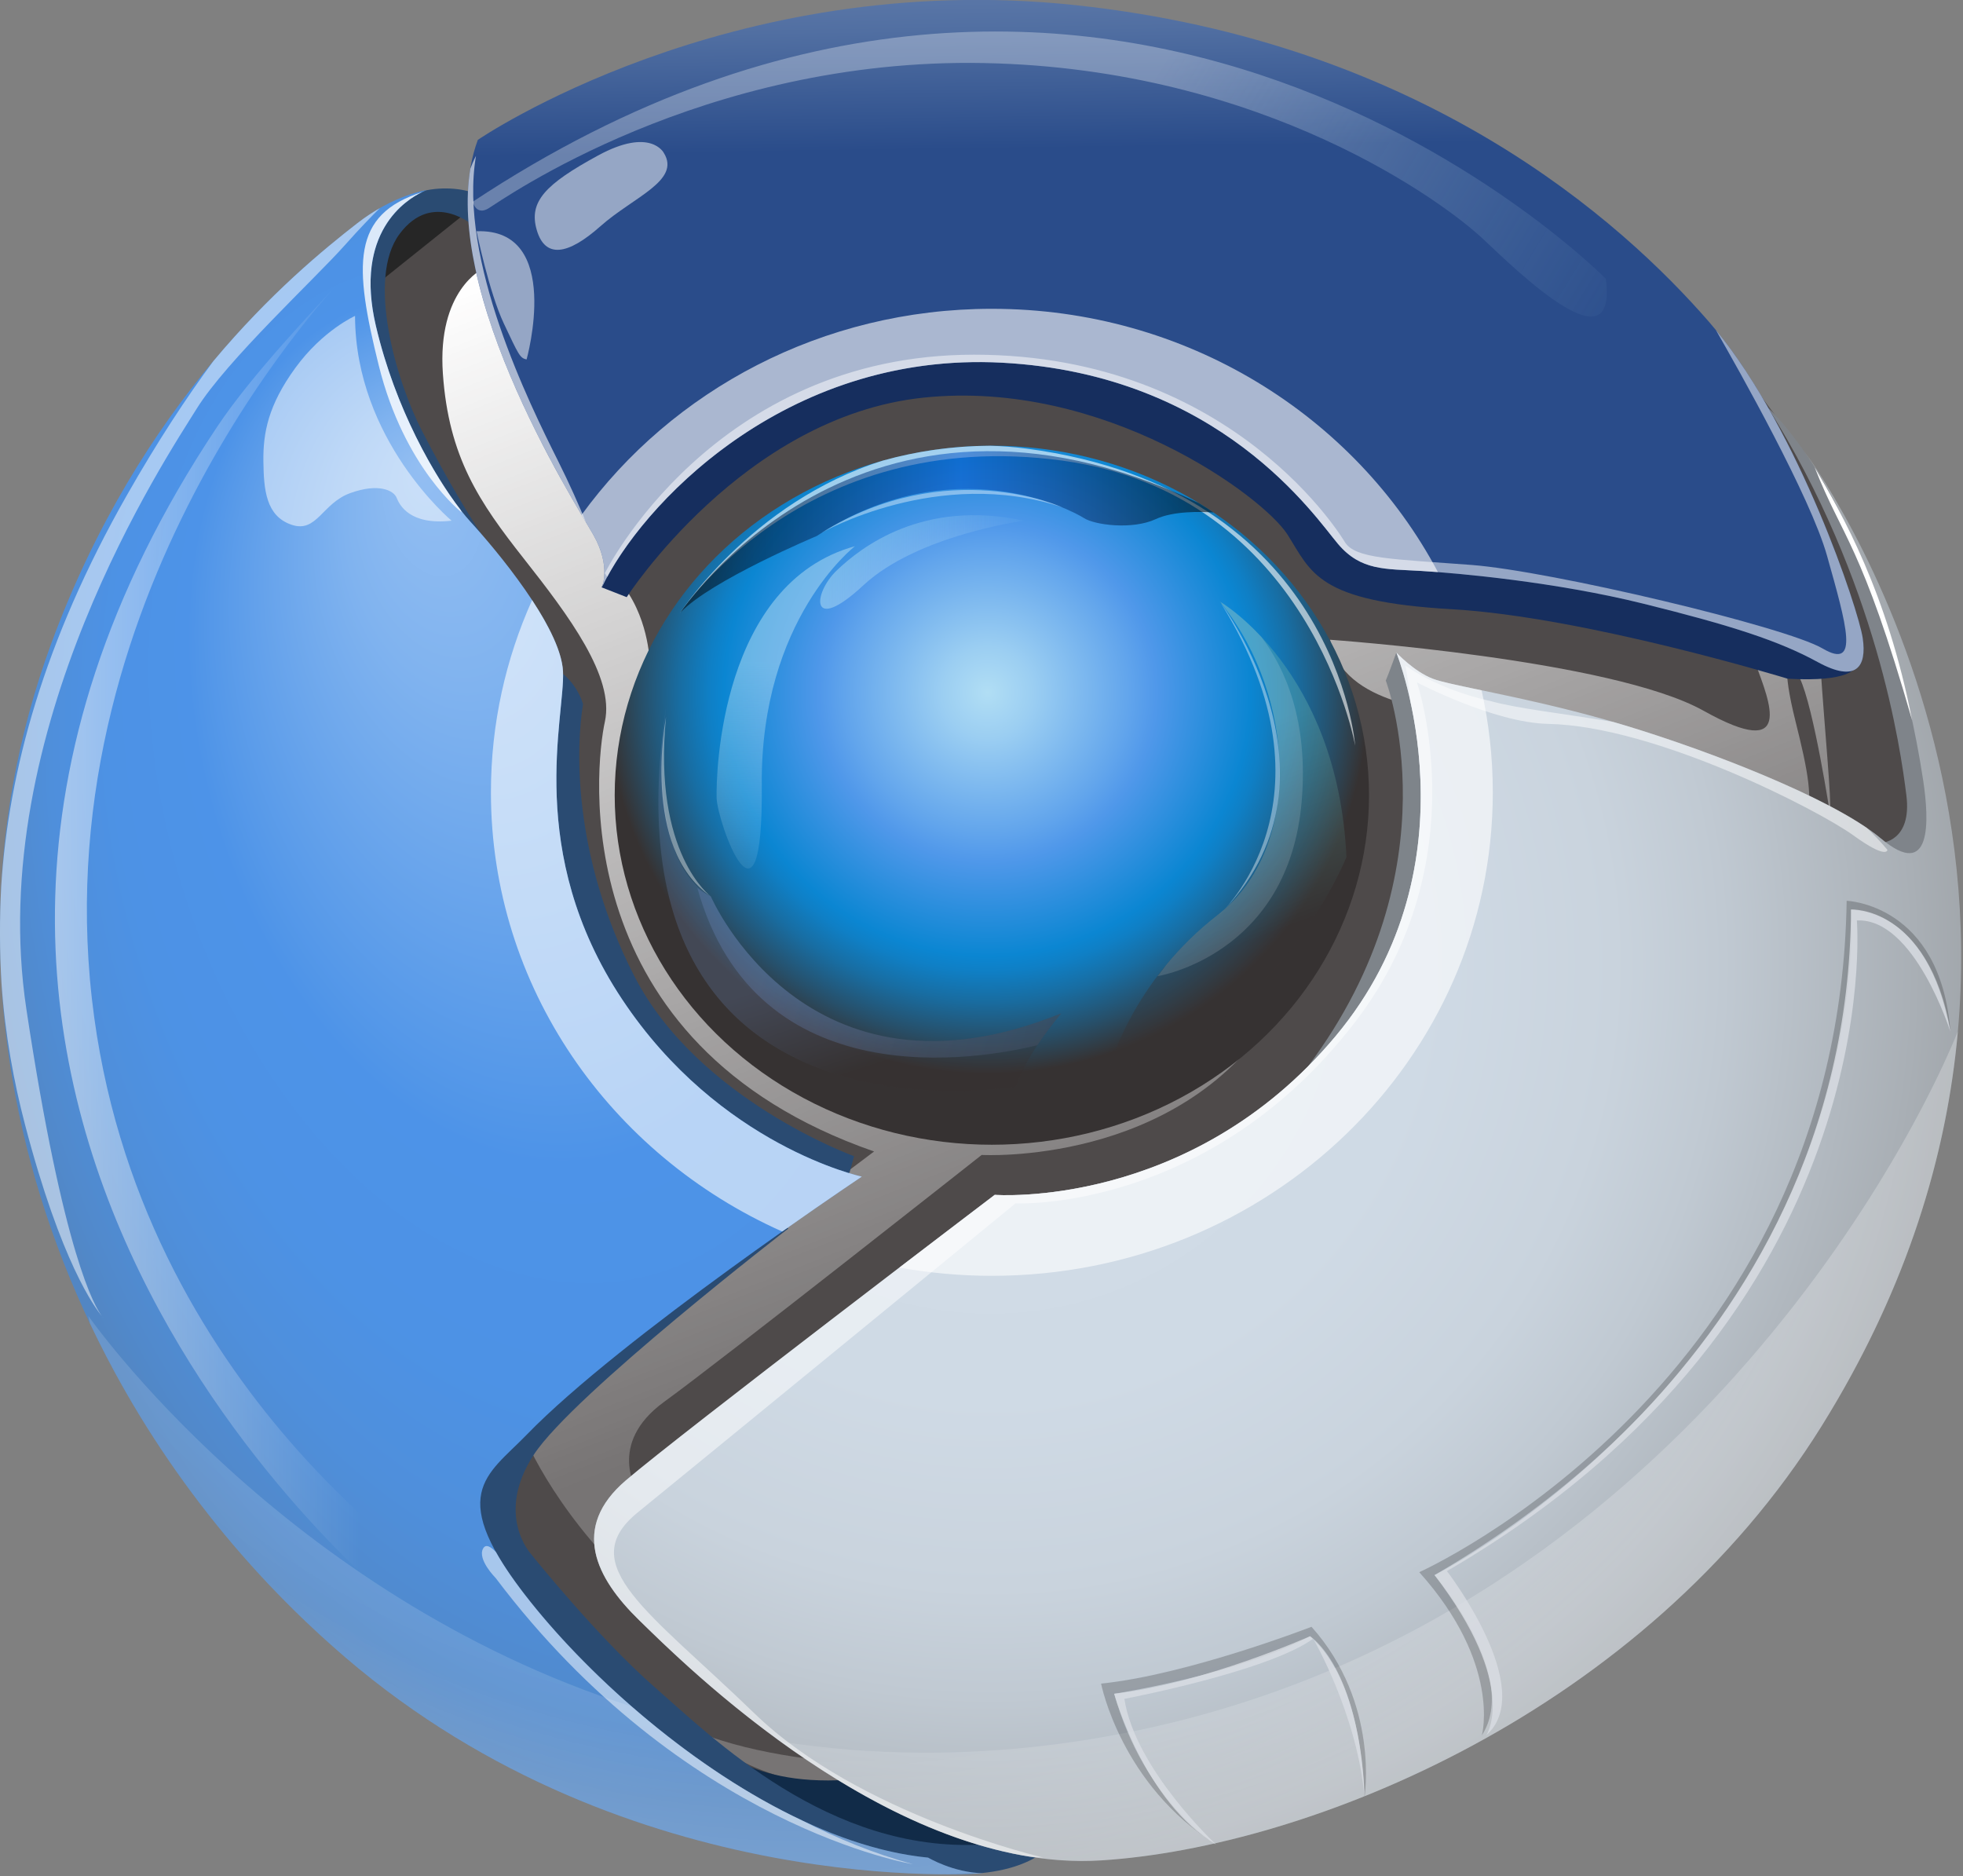
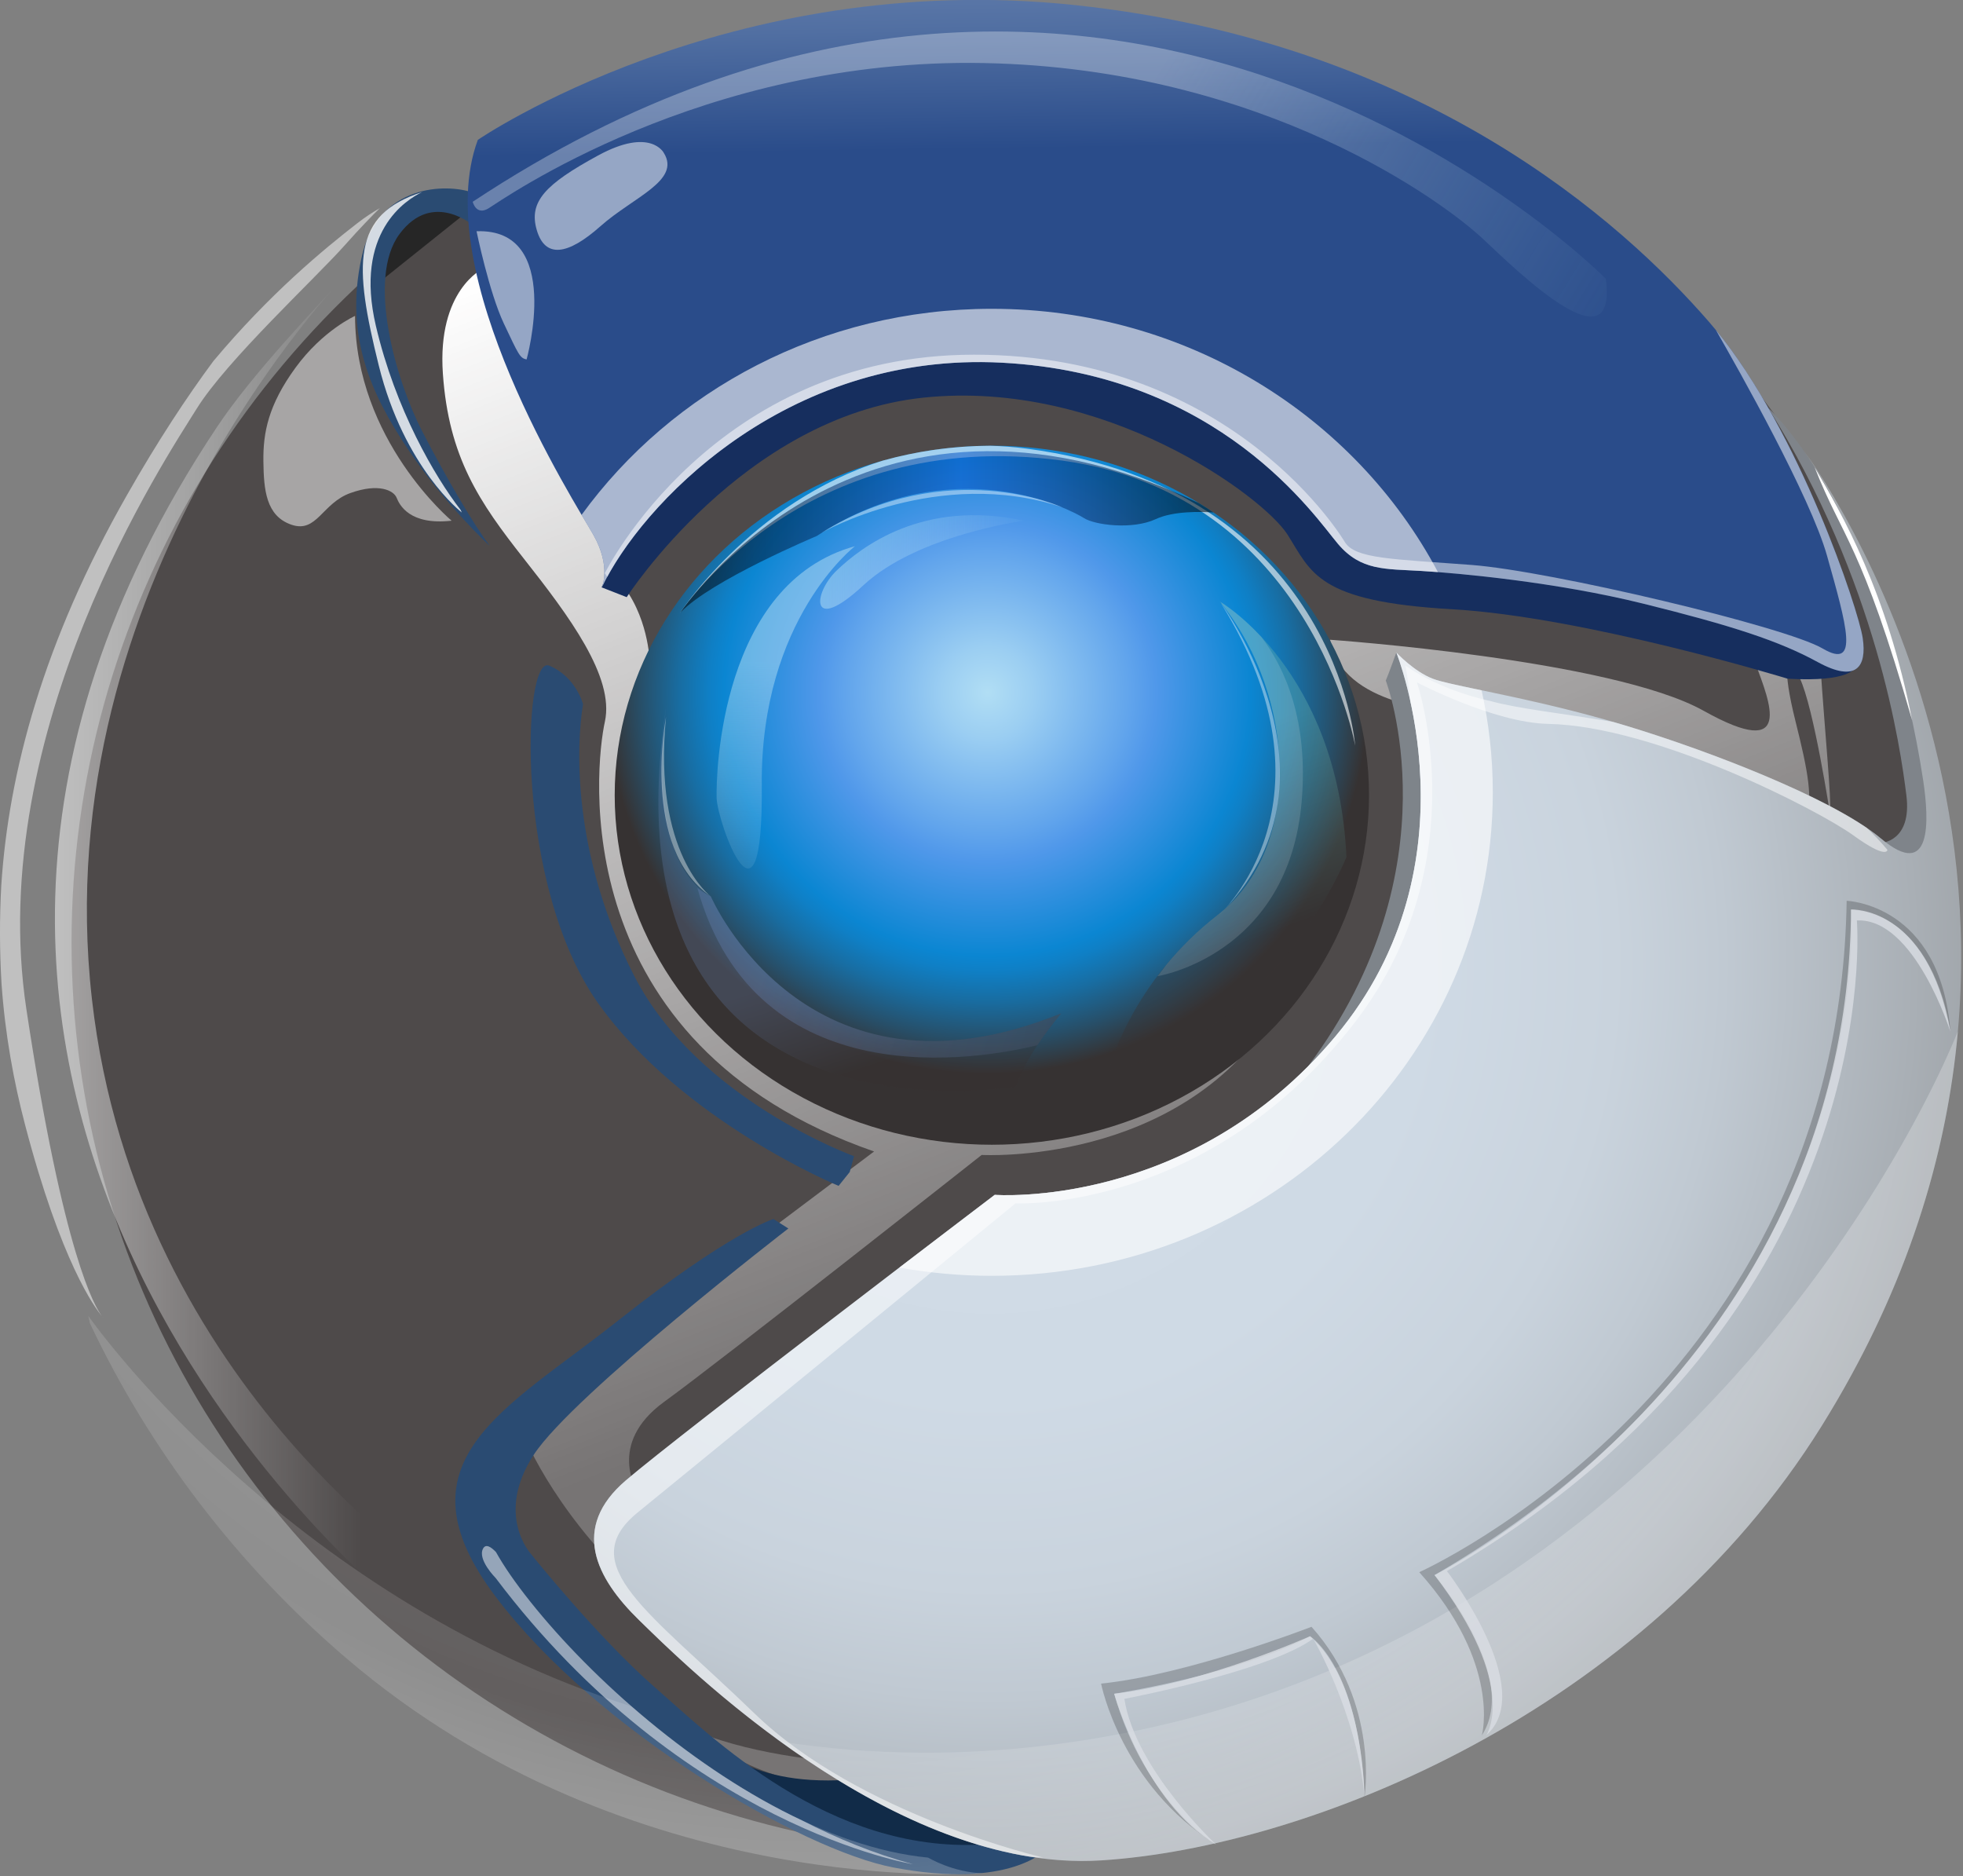
<svg xmlns="http://www.w3.org/2000/svg" xmlns:ns1="http://www.inkscape.org/namespaces/inkscape" xmlns:ns2="http://sodipodi.sourceforge.net/DTD/sodipodi-0.dtd" xmlns:xlink="http://www.w3.org/1999/xlink" version="1.1" width="255.766" height="244.425" viewBox="0 0 255.766 244.425" id="Layer_1" xml:space="preserve" ns1:version="0.47+devel r9492" ns2:docname="Chromium_Logo.svg">
  <rect x="0" y="0" width="255.766" height="244.425" fill="#808080" stroke="none" />
  <ns2:namedview pagecolor="#ffffff" bordercolor="#666666" borderopacity="1" objecttolerance="10" gridtolerance="10" guidetolerance="10" ns1:pageopacity="0" ns1:pageshadow="2" ns1:window-width="1024" ns1:window-height="544" id="namedview167" showgrid="false" fit-margin-top="0" fit-margin-left="0" fit-margin-right="0" fit-margin-bottom="0" ns1:zoom="1.5014834" ns1:cx="127.88316" ns1:cy="122.21247" ns1:window-x="-4" ns1:window-y="-4" ns1:window-maximized="1" ns1:current-layer="Layer_1" />
  <defs id="defs276">
    <linearGradient x1="246.287" y1="309.293" x2="344.287" y2="61.96" id="linearGradient3235" xlink:href="#SVGID_1_" gradientUnits="userSpaceOnUse" gradientTransform="matrix(1,0,0,-1,-95.525,413.639)" />
    <linearGradient x1="425.283" y1="380.217" x2="523.283" y2="132.883" id="linearGradient3237" xlink:href="#SVGID_2_" gradientUnits="userSpaceOnUse" gradientTransform="matrix(1,0,0,-1,-95.525,413.639)" />
    <radialGradient cx="354.779" cy="148.45" r="224.877" id="radialGradient3239" xlink:href="#SVGID_3_" gradientUnits="userSpaceOnUse" gradientTransform="matrix(1,0,0,-1,-95.525,413.639)" />
    <linearGradient x1="393.387" y1="379.518" x2="393.998" y2="335.523" id="linearGradient3241" xlink:href="#SVGID_4_" gradientUnits="userSpaceOnUse" gradientTransform="matrix(1,0,0,-1,-95.525,413.639)" />
    <radialGradient cx="363.576" cy="283.968" r="226.974" fx="223.237" fy="279.066" id="radialGradient3243" xlink:href="#SVGID_5_" gradientUnits="userSpaceOnUse" gradientTransform="matrix(0.269,0.963,0.647,-0.181,-112.056,-13.519)" />
    <radialGradient cx="354.112" cy="210.617" r="87.218" id="radialGradient3245" xlink:href="#SVGID_6_" gradientUnits="userSpaceOnUse" gradientTransform="matrix(1,0,0,-1,-95.525,413.639)" />
    <linearGradient x1="283.84" y1="247.407" x2="405.834" y2="247.407" id="linearGradient3247" xlink:href="#SVGID_7_" gradientUnits="userSpaceOnUse" gradientTransform="matrix(1,0,0,-1,-95.525,413.639)" />
    <linearGradient x1="315.816" y1="240.502" x2="362.487" y2="240.502" id="linearGradient3249" xlink:href="#SVGID_8_" gradientUnits="userSpaceOnUse" gradientTransform="matrix(1,0,0,-1,-95.525,413.639)" />
    <linearGradient x1="212.457" y1="195.828" x2="210.957" y2="252.828" id="linearGradient3251" xlink:href="#SVGID_9_" gradientUnits="userSpaceOnUse" />
    <linearGradient x1="325.928" y1="150.774" x2="333.595" y2="127.44" id="linearGradient3253" xlink:href="#SVGID_10_" gradientUnits="userSpaceOnUse" gradientTransform="matrix(1,0,0,-1,-95.525,413.639)" />
    <linearGradient x1="299.559" y1="149.418" x2="415.892" y2="114.418" id="linearGradient3255" xlink:href="#SVGID_11_" gradientUnits="userSpaceOnUse" gradientTransform="matrix(1,0,0,-1,-95.525,413.639)" />
    <linearGradient x1="394.055" y1="195.11" x2="410.055" y2="152.11" id="linearGradient3257" xlink:href="#SVGID_12_" gradientUnits="userSpaceOnUse" gradientTransform="matrix(1,0,0,-1,-95.525,413.639)" />
    <linearGradient x1="140.64" y1="153.574" x2="231.779" y2="153.574" id="linearGradient3259" xlink:href="#SVGID_13_" gradientUnits="userSpaceOnUse" gradientTransform="matrix(1,0,0,-1,-95.525,413.639)" />
    <linearGradient x1="273.692" y1="99.52" x2="378.692" y2="163.52" id="linearGradient3261" xlink:href="#SVGID_14_" gradientUnits="userSpaceOnUse" />
    <radialGradient cx="314.445" cy="191.782" r="257.587" id="radialGradient3263" xlink:href="#SVGID_15_" gradientUnits="userSpaceOnUse" gradientTransform="matrix(1,0,0,-1,-95.525,413.639)" />
    <radialGradient cx="314.445" cy="191.781" r="257.587" id="radialGradient3265" xlink:href="#SVGID_16_" gradientUnits="userSpaceOnUse" gradientTransform="matrix(1,0,0,-1,-95.525,413.639)" />
    <linearGradient ns1:collect="always" xlink:href="#SVGID_1_" id="linearGradient3295" gradientUnits="userSpaceOnUse" gradientTransform="matrix(1,0,0,-1,-95.525,413.639)" x1="246.287" y1="309.293" x2="344.287" y2="61.96" />
    <linearGradient ns1:collect="always" xlink:href="#SVGID_2_" id="linearGradient3297" gradientUnits="userSpaceOnUse" gradientTransform="matrix(1,0,0,-1,-95.525,413.639)" x1="425.283" y1="380.217" x2="523.283" y2="132.883" />
    <radialGradient ns1:collect="always" xlink:href="#SVGID_3_" id="radialGradient3299" gradientUnits="userSpaceOnUse" gradientTransform="matrix(1,0,0,-1,-95.525,413.639)" cx="354.779" cy="148.45" r="224.877" />
    <linearGradient ns1:collect="always" xlink:href="#SVGID_4_" id="linearGradient3301" gradientUnits="userSpaceOnUse" gradientTransform="matrix(1,0,0,-1,-95.525,413.639)" x1="393.387" y1="379.518" x2="393.998" y2="335.523" />
    <radialGradient ns1:collect="always" xlink:href="#SVGID_5_" id="radialGradient3303" gradientUnits="userSpaceOnUse" gradientTransform="matrix(0.269,0.963,0.647,-0.181,-112.056,-13.519)" cx="363.576" cy="283.968" fx="223.237" fy="279.066" r="226.974" />
    <radialGradient ns1:collect="always" xlink:href="#SVGID_6_" id="radialGradient3305" gradientUnits="userSpaceOnUse" gradientTransform="matrix(1,0,0,-1,-95.525,413.639)" cx="354.112" cy="210.617" r="87.218" />
    <linearGradient ns1:collect="always" xlink:href="#SVGID_7_" id="linearGradient3307" gradientUnits="userSpaceOnUse" gradientTransform="matrix(1,0,0,-1,-95.525,413.639)" x1="283.84" y1="247.407" x2="405.834" y2="247.407" />
    <linearGradient ns1:collect="always" xlink:href="#SVGID_8_" id="linearGradient3309" gradientUnits="userSpaceOnUse" gradientTransform="matrix(1,0,0,-1,-95.525,413.639)" x1="315.816" y1="240.502" x2="362.487" y2="240.502" />
    <linearGradient ns1:collect="always" xlink:href="#SVGID_9_" id="linearGradient3311" gradientUnits="userSpaceOnUse" x1="212.457" y1="195.828" x2="210.957" y2="252.828" />
    <linearGradient ns1:collect="always" xlink:href="#SVGID_10_" id="linearGradient3313" gradientUnits="userSpaceOnUse" gradientTransform="matrix(1,0,0,-1,-95.525,413.639)" x1="325.928" y1="150.774" x2="333.595" y2="127.44" />
    <linearGradient ns1:collect="always" xlink:href="#SVGID_11_" id="linearGradient3315" gradientUnits="userSpaceOnUse" gradientTransform="matrix(1,0,0,-1,-95.525,413.639)" x1="299.559" y1="149.418" x2="415.892" y2="114.418" />
    <linearGradient ns1:collect="always" xlink:href="#SVGID_12_" id="linearGradient3317" gradientUnits="userSpaceOnUse" gradientTransform="matrix(1,0,0,-1,-95.525,413.639)" x1="394.055" y1="195.11" x2="410.055" y2="152.11" />
    <linearGradient ns1:collect="always" xlink:href="#SVGID_13_" id="linearGradient3319" gradientUnits="userSpaceOnUse" gradientTransform="matrix(1,0,0,-1,-95.525,413.639)" x1="140.64" y1="153.574" x2="231.779" y2="153.574" />
    <linearGradient ns1:collect="always" xlink:href="#SVGID_14_" id="linearGradient3321" gradientUnits="userSpaceOnUse" x1="273.692" y1="99.52" x2="378.692" y2="163.52" />
    <radialGradient ns1:collect="always" xlink:href="#SVGID_15_" id="radialGradient3323" gradientUnits="userSpaceOnUse" gradientTransform="matrix(1,0,0,-1,-95.525,413.639)" cx="314.445" cy="191.782" r="257.587" />
    <radialGradient ns1:collect="always" xlink:href="#SVGID_16_" id="radialGradient3325" gradientUnits="userSpaceOnUse" gradientTransform="matrix(1,0,0,-1,-95.525,413.639)" cx="314.445" cy="191.781" r="257.587" />
  </defs>
  <g id="g3146" transform="matrix(0.529,0,0,0.529,-8.038,-13.727)">
    <g id="Inside__x2B__gloss" transform="matrix(1.076,0,0,1.076,-19.823,-21.942)">
      <ellipse d="m 478.253,260.19 c 0,115.428 -96.11,209 -214.667,209 -118.557,0 -214.667,-93.572 -214.667,-209 0,-115.428 96.11,-209 214.667,-209 118.557,0 214.667,93.572 214.667,209 z" style="fill:#4e4a4a" id="ellipse4" ry="209" rx="214.667" cy="260.19" cx="263.586" ns2:cx="263.586" ns2:cy="260.19" ns2:rx="214.66701" ns2:ry="209" />
      <g id="g6">
        <linearGradient gradientTransform="matrix(1,0,0,-1,-95.525,413.639)" gradientUnits="userSpaceOnUse" id="SVGID_1_" y2="61.96" x2="344.287" y1="309.293" x1="246.287">
          <stop offset="0" style="stop-color:#ffffff;stop-opacity:1" id="stop9" />
          <stop offset="0.147" style="stop-color:#ffffff;stop-opacity:0.887" id="stop11" />
          <stop offset="1" style="stop-color:#ffffff;stop-opacity:0.23" id="stop13" />
        </linearGradient>
        <path style="fill:url(#linearGradient3295)" id="path15" d="m 143.086,106.023 c 0,0 -10.499,4.833 -9.166,24 1.333,19.167 8.333,29.417 18.583,42.417 10.25,13 20.75,27 18.5,37.25 -2.25,10.25 -9.375,73.708 61.625,98.375 l -81.625,61.375 c 0,0 4.25,13.75 19.5,30.75 l 54.917,47.667 c 0,0 -19.334,-1.166 -33.334,-7 0,0 13.334,13 37.167,12.833 l 13.167,0.167 -63.917,-67.917 c 0,0 -7.251,-10.916 6.083,-20.583 13.334,-9.667 72.667,-56.5 72.667,-56.5 0,0 44.75,2.583 66.75,-31.917 0,0 -55.75,47.249 -97.75,11.583 -42,-35.666 -45,-92.666 -45,-92.666 0,0 -0.25,-10.667 -7,-18.417 -6.75,-7.75 -2.25,-40.75 -2.25,-40.75 0,0 -8.084,-37.584 -28.917,-30.667 z" ns1:connector-curvature="0" />
        <linearGradient gradientTransform="matrix(1,0,0,-1,-95.525,413.639)" gradientUnits="userSpaceOnUse" id="SVGID_2_" y2="132.883" x2="523.283" y1="380.217" x1="425.283">
          <stop offset="0" style="stop-color:#ffffff;stop-opacity:1" id="stop18" />
          <stop offset="0.147" style="stop-color:#ffffff;stop-opacity:0.887" id="stop20" />
          <stop offset="1" style="stop-color:#ffffff;stop-opacity:0.23" id="stop22" />
        </linearGradient>
        <path style="fill:url(#linearGradient3297)" id="path24" d="m 337.003,190.94 c 0,0 64.5,4.5 85.5,16.25 21,11.75 15,-2.25 12,-10.5 -3,-8.25 13.75,-14.75 14.75,0.25 1,15 2.5,30 2.25,34.25 0,0 -3.75,-24.75 -7,-31.5 -3.25,-6.75 -4,-2.25 -1,9.75 3,12 4,17.5 2.5,23.5 l -81.75,-25.75 c 0,0 -24.667,-0.834 -27.25,-16.25 z" ns1:connector-curvature="0" />
      </g>
    </g>
    <g id="shield_sides" transform="matrix(1.076,0,0,1.076,-19.823,-21.942)">
      <path style="fill:#112b48" id="path27" d="m 196.003,443.44 c 0,0 8.75,11.25 35.25,8 l 44,14.75 c 0,0 -55,12.25 -79.25,-22.75 z" ns1:connector-curvature="0" />
      <path style="fill:#262626" id="path29" d="m 139.253,93.19 -23.333,18.667 c 0,0 5,-26.334 23.333,-18.667" ns1:connector-curvature="0" />
      <path style="fill:#2a4b72" id="path31" d="m 227.045,312.774 1,-3.625 c 0,0 -35.792,-12.959 -50.292,-41.209 -14.5,-28.25 -13.25,-53.25 -11.75,-62.25 0,0 -1.582,-6.249 -7.749,-8.833 -6.167,-2.584 -8.001,50.333 11.249,77.333 19.25,27 55,41.75 55,41.75 l 2.542,-3.166 z" ns1:connector-curvature="0" />
      <path style="fill:#2a4b72" id="path33" d="m 213.003,325.69 c 0,0 -49.25,38 -58.25,51.75 -9,13.75 -0.666,22.751 -0.666,22.751 0,0 15.166,19 28.333,30.5 13.167,11.5 39.833,37.999 75.083,35.999 l 3.875,-2.875 10.625,4 c 0,0 -8.125,9.25 -35,4.125 -20.7,-3.947 -67.75,-31.083 -91.083,-62.083 -23.333,-31 2.333,-42.667 28,-63 25.667,-20.333 35.667,-23.334 35.667,-23.334 l 3.416,2.167 z" ns1:connector-curvature="0" />
      <path style="fill:#162e5e" id="path35" d="m 457.128,197.315 c 0,0 -0.875,3.376 -15.375,2.542 0,0 -46.25,-14.167 -77,-15.917 -30.75,-1.75 -31.999,-8.416 -37.499,-17.083 -5.5,-8.667 -42.001,-35.668 -83.334,-31.334 -41.333,4.334 -67.917,45.667 -67.917,45.667 l -5.749,-2.249 7.166,-15.25 c 0,0 23.166,-38.167 73.833,-41.167 50.667,-3 80.333,17.667 94.333,34.667 14,17 64.334,14.667 96.334,27 0,0 15.249,3.915 15.208,13.124 z" ns1:connector-curvature="0" />
      <path style="fill:none;stroke:#f05a28;stroke-width:0.929" id="path37" d="M 141.753,89.065" ns1:connector-curvature="0" />
      <path style="fill:#2a4b72" id="path39" d="m 141.128,96.315 c 0,0 -9.5,-8.5 -17.125,1.75 -7.625,10.25 -0.751,33.624 5.083,44.958 5.834,11.334 12.167,21.917 15.542,26.417 0,0 -9.875,-9 -18.625,-22 -8.75,-13 -14.5,-26.25 -10.75,-43.75 3.75,-17.5 19.917,-17.042 25.25,-15.166 l 0.625,7.791 z" ns1:connector-curvature="0" />
      <path style="fill:#7f848a" id="path41" d="m 463.128,237.44 c 0,0 7.125,-0.251 5.792,-10.917 -1.333,-10.666 -6.667,-48.958 -31.667,-88.708 0,0 21.999,19.709 35.333,75.042 13.334,55.333 -9.458,24.583 -9.458,24.583 z" ns1:connector-curvature="0" />
      <path style="fill:#7e848a" id="path43" d="m 352.17,193.857 c 0,0 -1.707,4.791 -2.416,6.416 0,0 16.347,42.774 -17.827,88.347 l 2.326,1.57 c 0,0 45.834,-39.666 17.917,-96.333 z" ns1:connector-curvature="0" />
    </g>
    <g id="_x33__shields__x2B__kern" transform="matrix(1.076,0,0,1.076,-19.823,-21.942)">
      <radialGradient gradientTransform="matrix(1,0,0,-1,-95.525,413.639)" gradientUnits="userSpaceOnUse" id="SVGID_3_" r="224.877" cy="148.45" cx="354.779">
        <stop offset="0.091" style="stop-color:#d1dce7;stop-opacity:1" id="stop47" />
        <stop offset="0.444" style="stop-color:#cfdae5;stop-opacity:1" id="stop49" />
        <stop offset="0.636" style="stop-color:#c9d3dd;stop-opacity:1" id="stop51" />
        <stop offset="0.747" style="stop-color:#c0c9d2;stop-opacity:1" id="stop53" />
        <stop offset="0.941" style="stop-color:#a9afb5;stop-opacity:1" id="stop55" />
        <stop offset="1" style="stop-color:#a1a6ab;stop-opacity:1" id="stop57" />
      </radialGradient>
      <path style="fill:url(#radialGradient3299)" id="path59" d="m 445.586,147.857 c 0,0 78,104 3.99,222.97 -40.724,65.46 -117.333,96.499 -165,99.499 -47.667,3 -95.875,-45.375 -105.75,-55 -9.875,-9.625 -15.75,-21.124 -3,-31.999 12.75,-10.875 84.417,-65.334 84.417,-65.334 0,0 44.76,3.447 78.01,-36.303 33.25,-39.75 13.917,-87.833 13.917,-87.833 0,0 4,4.333 8.333,5.999 4.333,1.668 19.75,3.834 39.375,9.334 19.625,5.5 51.625,17.5 63.25,27.25 11.625,9.75 11.063,-3.979 9.625,-13.416 -7.333,-48.167 -27.167,-75.167 -27.167,-75.167 z" ns1:connector-curvature="0" />
      <linearGradient gradientTransform="matrix(1,0,0,-1,-95.525,413.639)" gradientUnits="userSpaceOnUse" id="SVGID_4_" y2="335.523" x2="393.998" y1="379.518" x1="393.387">
        <stop offset="0" style="stop-color:#647fad;stop-opacity:1" id="stop62" />
        <stop offset="0.376" style="stop-color:#516fa2;stop-opacity:1" id="stop64" />
        <stop offset="1" style="stop-color:#2a4c8a;stop-opacity:1" id="stop66" />
      </linearGradient>
      <path style="fill:url(#linearGradient3301)" id="path68" d="m 170.253,179.065 c 0,0 2.313,-4.75 -1.875,-12.125 -4.188,-7.375 -37.792,-59.751 -26.458,-90.417 0,0 57.333,-39.333 136.833,-30.833 79.5,8.5 125,49.5 145,72.5 20,23 34.167,65.667 35.167,72.334 1,6.667 -1.501,10.332 -10.334,5.499 -8.833,-4.833 -19.666,-8.333 -39.833,-13.333 -20.167,-5 -42.499,-7 -50.833,-7.5 -8.334,-0.5 -13.833,0.001 -19.083,-6.166 -5.25,-6.167 -26.917,-38.835 -76.917,-41.501 -50,-2.666 -83.001,33.084 -91.667,51.542 z" ns1:connector-curvature="0" />
      <radialGradient gradientTransform="matrix(0.269,0.963,0.647,-0.181,-112.056,-13.519)" gradientUnits="userSpaceOnUse" id="SVGID_5_" fy="279.066" fx="223.237" r="226.974" cy="283.968" cx="363.576">
        <stop offset="0" style="stop-color:#93bef2;stop-opacity:1" id="stop71" />
        <stop offset="0.143" style="stop-color:#80b3ef;stop-opacity:1" id="stop73" />
        <stop offset="0.432" style="stop-color:#5095e8;stop-opacity:1" id="stop75" />
        <stop offset="0.449" style="stop-color:#4d93e8;stop-opacity:1" id="stop77" />
        <stop offset="0.601" style="stop-color:#4d92e5;stop-opacity:1" id="stop79" />
        <stop offset="0.716" style="stop-color:#4f8fdb;stop-opacity:1" id="stop81" />
        <stop offset="0.819" style="stop-color:#5189cb;stop-opacity:1" id="stop83" />
        <stop offset="0.857" style="stop-color:#5286c3;stop-opacity:1" id="stop85" />
      </radialGradient>
-       <path style="fill:url(#radialGradient3303)" id="path87" d="m 229.815,313.815 c 0,0 -55.188,36.875 -76.688,59.063 -9.185,9.478 -18.875,13.563 0.875,38.313 19.75,24.75 57.5,55.25 91,58.5 0,0 5.667,3.417 12.584,3.584 0,0 -80.667,6.583 -146,-49.417 -65.333,-56 -98.246,-147.845 -67.333,-232 20.31,-55.288 54.499,-84.167 70.124,-96.292 8.442,-6.552 15.876,-7.541 15.876,-7.541 0,0 -17.584,5.833 -11.667,31.083 5.104,21.784 16.166,38.833 21.666,44.833 5.5,6 20.667,23.917 21.167,34.25 0.5,10.333 -8.833,41.333 13.5,75 22.333,33.667 54.896,40.624 54.896,40.624 z" ns1:connector-curvature="0" />
      <radialGradient gradientTransform="matrix(1,0,0,-1,-95.525,413.639)" gradientUnits="userSpaceOnUse" id="SVGID_6_" r="87.218" cy="210.617" cx="354.112">
        <stop offset="0" style="stop-color:#b1def4;stop-opacity:1" id="stop90" />
        <stop offset="0.12" style="stop-color:#9bcef2;stop-opacity:1" id="stop92" />
        <stop offset="0.37" style="stop-color:#62a5ec;stop-opacity:1" id="stop94" />
        <stop offset="0.442" style="stop-color:#5098ea;stop-opacity:1" id="stop96" />
        <stop offset="0.691" style="stop-color:#0b86d2;stop-opacity:1" id="stop98" />
        <stop offset="0.732" style="stop-color:#0f7fc5;stop-opacity:1" id="stop100" />
        <stop offset="0.808" style="stop-color:#186da2;stop-opacity:1" id="stop102" />
        <stop offset="0.91" style="stop-color:#274f69;stop-opacity:1" id="stop104" />
        <stop offset="1" style="stop-color:#363232;stop-opacity:1" id="stop106" />
      </radialGradient>
      <ellipse d="m 345.92,226.524 c 0,44.183 -38.653,80 -86.334,80 -47.681,0 -86.334,-35.817 -86.334,-80 0,-44.183 38.653,-80 86.334,-80 47.681,0 86.334,35.817 86.334,80 z" style="fill:url(#radialGradient3305)" id="ellipse108" ry="80" rx="86.334" cy="226.524" cx="259.586" ns2:cx="259.586" ns2:cy="226.524" ns2:rx="86.334" ns2:ry="80" />
    </g>
    <g id="Edge_gloss" transform="matrix(1.076,0,0,1.076,-19.823,-21.942)">
      <path style="opacity:0.5;fill:#ffffff" id="path111" d="m 425.315,120.05 c 5.171,8.99 21.656,38.197 25.438,51.641 4.5,16 7.5,26.25 -1,21.25 -8.5,-5 -62.25,-17.75 -80.375,-19.125 -18.125,-1.375 -26.625,-1.375 -29,-5.25 0,0 -25.125,-42.875 -84.875,-42.875 -59.75,0 -84.5,50 -84.5,50 l 0.541,0.852 c 10.308,-18.994 42.561,-51.567 90.376,-49.019 50,2.666 71.667,35.334 76.917,41.501 5.25,6.167 10.749,5.666 19.083,6.166 8.334,0.5 30.666,2.5 50.833,7.5 20.167,5 31,8.5 39.833,13.333 8.833,4.833 11.334,1.168 10.334,-5.499 -0.973,-6.494 -14.434,-47.111 -33.605,-70.475 z" ns1:connector-curvature="0" />
      <path style="opacity:0.5;fill:#ffffff" id="path113" d="m 456.753,235.69 c 7.833,5.667 7.833,3.333 7.833,3.333 -1.496,-1.785 -3.079,-3.454 -4.729,-5.027 -13.054,-8.901 -39.937,-19 -57.992,-24.238 -11.664,-1.974 -21.896,-3.03 -28.235,-4.816 0,0 -10.708,-2.083 -19.375,-8.083 0,0 0.621,3.109 1.139,8.198 3.619,16.565 6.26,48.663 -17.139,76.635 -33.25,39.75 -78.01,36.303 -78.01,36.303 0,0 -71.667,54.459 -84.417,65.334 -12.75,10.875 -6.875,22.374 3,31.999 8.728,8.508 47.398,47.274 89.175,54.101 1.221,0.12 2.367,0.209 3.419,0.265 0,0 -42.167,-9.75 -66.167,-33 -24,-23.25 -41.5,-34 -26.75,-46 14.75,-12 86.5,-70.75 86.5,-70.75 0,0 44.383,2.184 77.917,-41.749 27.958,-36.626 13.958,-77.501 13.958,-77.501 0,0 17.584,9.25 30.042,9.5 24.662,0.492 61.998,19.829 69.831,25.496 z" ns1:connector-curvature="0" />
      <path style="fill:#ffffff" id="path115" d="m 470.24,209.38 c -11.675,-40.627 -15.925,-41.626 -22.3,-57.877 6.251,10.625 16.563,28.562 22.3,57.877 z" ns1:connector-curvature="0" />
      <path style="opacity:0.8;fill:#ffffff" id="path117" d="m 138.253,161.815 c -0.101,-0.205 -0.188,-0.404 -0.285,-0.609 -5.871,-7.573 -14.91,-23.02 -19.381,-42.099 -5.029,-21.46 6.912,-28.891 10.612,-30.64 -16.248,5.141 -15.677,16.641 -9.946,39.723 5.833,23.5 19,33.625 19,33.625 z" ns1:connector-curvature="0" />
      <path style="fill:none;stroke:#be1e2d;stroke-width:0.929" id="path119" d="M 139.253,161.815" ns1:connector-curvature="0" />
      <path style="fill:none;stroke:#be1e2d;stroke-width:0.929" id="path121" d="M 131.086,88.19" ns1:connector-curvature="0" />
      <path style="opacity:0.5;fill:#ffffff" id="path123" d="m 154.003,411.19 c -3.535,-4.43 -6.112,-8.188 -7.934,-11.443 -1.214,-1.271 -2.341,-1.898 -2.941,-0.807 -1.375,2.5 2.875,6.75 2.875,6.75 43,57 95.5,65.5 95.5,65.5 -8.859,-2.4 -17.355,-5.885 -25.355,-10.012 -24.504,-11.484 -47.964,-32.217 -62.145,-49.988 z" ns1:connector-curvature="0" />
      <path style="opacity:0.6;fill:#ffffff" id="path125" d="m 267.503,147.19 c -2.863,-0.377 -5.652,-0.584 -8.372,-0.654 -8.49,0.041 -16.688,1.222 -24.429,3.378 -30.453,9.491 -46.949,35.526 -46.949,35.526 0,0 28.079,-43.671 88,-35.5 56.833,7.75 67,65.25 67,65.25 0,0 -4.295,-58.654 -75.25,-68 z" ns1:connector-curvature="0" />
-       <path style="opacity:0.6;fill:#ffffff" id="path127" d="m 160.253,149.94 c -6.5,-13 -22.833,-45.916 -18.75,-69.75 0,0 -0.581,1.019 -1.302,2.951 -4.647,28.16 19.106,68.525 26.474,80.91 -1.593,-3.868 -3.737,-8.739 -6.422,-14.111 z" ns1:connector-curvature="0" />
    </g>
    <g id="Kern_gloss" transform="matrix(1.076,0,0,1.076,-19.823,-21.942)">
      <linearGradient gradientTransform="matrix(1,0,0,-1,-95.525,413.639)" gradientUnits="userSpaceOnUse" id="SVGID_7_" y2="247.407" x2="405.834" y1="247.407" x1="283.84">
        <stop offset="0" style="stop-color:#000000;stop-opacity:1" id="stop131" />
        <stop offset="0.075" style="stop-color:#000916;stop-opacity:1" id="stop133" />
        <stop offset="0.233" style="stop-color:#002150;stop-opacity:1" id="stop135" />
        <stop offset="0.458" style="stop-color:#0046ab;stop-opacity:1" id="stop137" />
        <stop offset="0.527" style="stop-color:#0052c9;stop-opacity:1" id="stop139" />
        <stop offset="0.994" style="stop-color:#000000;stop-opacity:1" id="stop141" />
      </linearGradient>
      <path style="opacity:0.52;fill:url(#linearGradient3307)" id="path143" d="m 307.007,159.683 c -77.92,-37.325 -118.691,25.008 -118.691,25.008 7,-7.375 31.188,-17.5 31.188,-17.5 31.25,-20.5 58.625,-5.75 61.125,-4.125 2.5,1.625 11.125,2.75 16.5,0.25 4.021,-1.871 10.281,-1.712 13.18,-1.513 -1.083,-0.73 -2.183,-1.438 -3.302,-2.12 z" ns1:connector-curvature="0" />
      <path style="opacity:0.4;fill:#ffffff" id="path145" d="m 220.628,166.44 c 0,0 26.709,-15.25 55.042,-5.833 0,0 -26.25,-12 -55.042,5.833 z" ns1:connector-curvature="0" />
      <linearGradient gradientTransform="matrix(1,0,0,-1,-95.525,413.639)" gradientUnits="userSpaceOnUse" id="SVGID_8_" y2="240.502" x2="362.487" y1="240.502" x1="315.816">
        <stop offset="0.006" style="stop-color:#b1def4;stop-opacity:1" id="stop148" />
        <stop offset="1" style="stop-color:#b1def4;stop-opacity:0.07" id="stop150" />
      </linearGradient>
      <path style="opacity:0.52;fill:url(#linearGradient3309)" id="path152" d="m 266.961,163.69 c 0,0 -24.375,3.25 -36.75,14.75 -12.375,11.5 -11.625,1.875 -6.125,-3.375 5.5,-5.25 19.625,-16.375 42.875,-11.375 z" ns1:connector-curvature="0" />
      <linearGradient gradientUnits="userSpaceOnUse" id="SVGID_9_" y2="252.828" x2="210.957" y1="195.828" x1="212.457">
        <stop offset="0.006" style="stop-color:#b1def4;stop-opacity:1" id="stop155" />
        <stop offset="1" style="stop-color:#b1def4;stop-opacity:0.07" id="stop157" />
      </linearGradient>
      <path style="opacity:0.52;fill:url(#linearGradient3311)" id="path159" d="m 228.253,169.523 c 0,0 -21.666,16.667 -21.333,54.667 0.333,38 -10.168,8.5 -10.334,3 -0.166,-5.5 0.834,-49.167 31.667,-57.667 z" ns1:connector-curvature="0" />
      <linearGradient gradientTransform="matrix(1,0,0,-1,-95.525,413.639)" gradientUnits="userSpaceOnUse" id="SVGID_10_" y2="127.44" x2="333.595" y1="150.774" x1="325.928">
        <stop offset="0.006" style="stop-color:#647fad;stop-opacity:1" id="stop162" />
        <stop offset="0.225" style="stop-color:#5c7197;stop-opacity:1" id="stop164" />
        <stop offset="0.679" style="stop-color:#464d5e;stop-opacity:1" id="stop166" />
        <stop offset="1" style="stop-color:#363232;stop-opacity:1" id="stop168" />
      </linearGradient>
      <path style="opacity:0.29;fill:url(#linearGradient3313)" id="path170" d="m 185.253,204.94 c 0,0 -6.167,35.417 10,44.75 0,0 21.75,50.5 80.25,26.75 0,0 -8.417,9.75 -10.25,16.75 0,0 -97,17.166 -80,-88.25 z" ns1:connector-curvature="0" />
      <linearGradient gradientTransform="matrix(1,0,0,-1,-95.525,413.639)" gradientUnits="userSpaceOnUse" id="SVGID_11_" y2="114.418" x2="415.892" y1="149.418" x1="299.559">
        <stop offset="0.006" style="stop-color:#647fad;stop-opacity:1" id="stop173" />
        <stop offset="0.225" style="stop-color:#5c7197;stop-opacity:1" id="stop175" />
        <stop offset="0.679" style="stop-color:#464d5e;stop-opacity:1" id="stop177" />
        <stop offset="1" style="stop-color:#363232;stop-opacity:1" id="stop179" />
      </linearGradient>
      <path style="opacity:0.38;fill:url(#linearGradient3315)" id="path181" d="m 275.503,276.44 c -58.5,23.75 -80.25,-26.75 -80.25,-26.75 -1.127,-0.556 -2.151,-1.215 -3.085,-1.961 13.465,48.423 64.84,39.194 77.832,36.019 2.716,-4.077 5.503,-7.308 5.503,-7.308 z" ns1:connector-curvature="0" />
      <path style="opacity:0.4;fill:#ffffff" id="path183" d="m 195.253,249.69 c 0,0 -13.333,-9.75 -10.249,-41.083 0,0 -5.917,30.083 10.249,41.083 z" ns1:connector-curvature="0" />
      <linearGradient gradientTransform="matrix(1,0,0,-1,-95.525,413.639)" gradientUnits="userSpaceOnUse" id="SVGID_12_" y2="152.11" x2="410.055" y1="195.11" x1="394.055">
        <stop offset="0.006" style="stop-color:#64b0ad;stop-opacity:1" id="stop186" />
        <stop offset="0.221" style="stop-color:#5c9a97;stop-opacity:1" id="stop188" />
        <stop offset="0.665" style="stop-color:#476160;stop-opacity:1" id="stop190" />
        <stop offset="1" style="stop-color:#363232;stop-opacity:1" id="stop192" />
      </linearGradient>
      <path style="opacity:0.38;fill:url(#linearGradient3317)" id="path194" d="m 286.253,289.69 c 0,0 5,-20.25 25,-35.75 20,-15.5 17.75,-50.75 0.5,-71.75 0,0 27,15.5 29,58.5 0,0 -16.5,41.25 -54.5,49 z" ns1:connector-curvature="0" />
      <path style="opacity:0.14;fill:#ffffff" id="path196" d="m 321.237,190.247 c -4.545,-4.865 -8.323,-7.344 -9.251,-7.916 0.113,0.199 0.235,0.398 0.347,0.6 16.709,21.078 18.689,55.688 -1.079,71.01 -4.661,3.612 -8.498,7.481 -11.656,11.293 -1.293,1.751 -2.094,2.707 -2.094,2.707 0,0 30,-4.75 33,-40 1.572,-18.491 -3.802,-30.472 -9.267,-37.694 z" ns1:connector-curvature="0" />
      <path style="opacity:0.4;fill:#ffffff" id="path198" d="m 312.087,182.69 c 0,0 30.5,40.5 -0.417,71.167 0,0 28.583,-25.834 0.417,-71.167 z" ns1:connector-curvature="0" />
    </g>
    <g id="Gloss" transform="matrix(1.076,0,0,1.076,-19.823,-21.942)">
      <linearGradient gradientTransform="matrix(1,0,0,-1,-95.525,413.639)" gradientUnits="userSpaceOnUse" id="SVGID_13_" y2="153.574" x2="231.779" y1="153.574" x1="140.64">
        <stop offset="0" style="stop-color:#ffffff;stop-opacity:1" id="stop202" />
        <stop offset="0.77" style="stop-color:#ffffff;stop-opacity:0" id="stop204" />
        <stop offset="1" style="stop-color:#ffffff;stop-opacity:0" id="stop206" />
      </linearGradient>
      <path style="opacity:0.5;fill:url(#linearGradient3319)" id="path208" d="m 82.253,142.19 c 8.131,-12.199 22.5,-27.125 29.25,-34.5 0,0 -68.75,70 -57.916,165.501 10.204,89.952 82.667,134.666 82.667,134.666 l -12.251,4.583 c 0,0 -145.079,-115.225 -41.75,-270.25 z" ns1:connector-curvature="0" />
      <path style="fill:none;stroke:#f05a28;stroke-width:0.929" id="path210" d="M 32.587,94.857" ns1:connector-curvature="0" />
      <path style="opacity:0.5;fill:#ffffff" id="path212" d="m 113.815,116.815 c 0,0 -7.396,3.293 -13.646,11.876 -6.25,8.583 -7.418,14.916 -7.334,21.416 0.084,6.5 0.584,12.5 6.417,14.5 5.833,2 7,-4.917 13.5,-7.25 6.5,-2.333 9.916,-0.582 10.583,1.084 0.667,1.666 3.001,6.332 12.584,5.249 10e-4,0 -22.041,-18.417 -22.104,-46.875 z" ns1:connector-curvature="0" />
      <path style="opacity:0.5;fill:#ffffff" id="path214" d="m 153.086,126.774 c 0,0 8.417,-30.084 -11.458,-29.334 0,0 2.875,14 6.25,21.125 3.375,7.125 3.666,7.918 5.208,8.209 z" ns1:connector-curvature="0" />
      <path style="opacity:0.5;fill:#ffffff" id="path216" d="m 184.504,79.523 c 0,0 -3.001,-5.999 -15.084,0.584 -12.083,6.583 -15.917,10.583 -14,17.083 1.917,6.5 7.084,5.749 14.584,-0.917 7.5,-6.666 18.417,-10.417 14.5,-16.75 z" ns1:connector-curvature="0" />
      <linearGradient gradientUnits="userSpaceOnUse" id="SVGID_14_" y2="163.52" x2="378.692" y1="99.52" x1="273.692">
        <stop offset="0.006" style="stop-color:#ffffff;stop-opacity:1" id="stop219" />
        <stop offset="1" style="stop-color:#b1def4;stop-opacity:0.07" id="stop221" />
      </linearGradient>
      <path style="opacity:0.3;fill:url(#linearGradient3321)" id="path223" d="m 400.128,108.315 c 0,0 -112.875,-114.625 -259.375,-17.625 0,0 0.75,3.25 3.625,1.5 2.875,-1.75 48.875,-34.5 113.375,-33.25 64.5,1.25 105.75,32.25 114.25,40.25 8.5,8 30.833,29.749 28.125,9.125 z" ns1:connector-curvature="0" />
      <g id="g225">
        <path style="opacity:0.5;fill:#ffffff" id="path227" d="m 56.253,346.19 c 0,0 -0.119,-0.121 -0.335,-0.377 0.219,0.28 0.335,0.377 0.335,0.377 z" ns1:connector-curvature="0" />
        <path style="opacity:0.5;fill:#ffffff" id="path229" d="m 111.42,100.69 c 3.543,-3.985 6.275,-6.784 8.067,-8.541 -1.621,0.927 -3.341,2.043 -5.109,3.416 -7.748,6.013 -20.062,16.15 -32.981,31.578 -6.156,8.304 -12.81,18.413 -19.81,30.714 -19.122,33.604 -27.068,63.375 -28.751,89.326 -0.419,7.546 -0.387,15.078 0.063,22.567 0.823,11.626 2.797,22.332 5.354,32.105 8.263,31.576 15.998,41.983 17.665,43.956 -1.607,-2.047 -8.823,-13.961 -17.332,-70.29 -9.667,-64 32.168,-126.5 39.001,-137.5 6.833,-11 27.167,-29.831 33.833,-37.331 z" ns1:connector-curvature="0" />
      </g>
      <g style="opacity:0.4" id="g231">
        <radialGradient gradientTransform="matrix(1,0,0,-1,-95.525,413.639)" gradientUnits="userSpaceOnUse" id="SVGID_15_" r="257.587" cy="191.782" cx="314.445">
          <stop offset="0" style="stop-color:#ffffff;stop-opacity:1" id="stop234" />
          <stop offset="0.739" style="stop-color:#ffffff;stop-opacity:0.39" id="stop236" />
          <stop offset="0.861" style="stop-color:#ffffff;stop-opacity:0.29" id="stop238" />
          <stop offset="0.88" style="stop-color:#ffffff;stop-opacity:0.334" id="stop240" />
          <stop offset="1" style="stop-color:#ffffff;stop-opacity:0.6" id="stop242" />
        </radialGradient>
        <path style="fill:url(#radialGradient3323)" id="path244" d="m 257.587,473.274 c -6.917,-0.167 -12.584,-3.584 -12.584,-3.584 -23.012,-2.232 -48.028,-17.323 -67.84,-34.576 C 97.116,409.405 52.753,345.69 52.753,345.69 c 0.116,0.568 0.244,1.123 0.363,1.688 13.733,29.044 33.785,55.32 58.471,76.479 65.333,56 146,49.417 146,49.417 z" ns1:connector-curvature="0" />
        <radialGradient gradientTransform="matrix(1,0,0,-1,-95.525,413.639)" gradientUnits="userSpaceOnUse" id="SVGID_16_" r="257.587" cy="191.781" cx="314.445">
          <stop offset="0" style="stop-color:#ffffff;stop-opacity:1" id="stop247" />
          <stop offset="0.739" style="stop-color:#ffffff;stop-opacity:0.39" id="stop249" />
          <stop offset="0.861" style="stop-color:#ffffff;stop-opacity:0.29" id="stop251" />
          <stop offset="0.88" style="stop-color:#ffffff;stop-opacity:0.334" id="stop253" />
          <stop offset="1" style="stop-color:#ffffff;stop-opacity:0.6" id="stop255" />
        </radialGradient>
        <path style="fill:url(#radialGradient3325)" id="path257" d="m 480.706,280.62 c -14.919,36.325 -76.471,144.068 -202.453,162.569 -24.105,3.54 -46.484,3.104 -67.047,-0.048 20.161,14.616 46.848,28.853 73.37,27.184 47.667,-3 124.276,-34.039 165,-99.499 19.716,-31.692 28.641,-62.321 31.13,-90.206 z" ns1:connector-curvature="0" />
      </g>
-       <path style="opacity:0.6;fill:#ffffff" id="path259" d="m 174.92,273.19 c -22.333,-33.667 -13,-64.667 -13.5,-75 -0.22,-4.533 -3.262,-10.524 -7.072,-16.331 -6.062,13.485 -9.429,28.361 -9.429,43.998 0,44.582 27.317,83.001 66.677,100.53 10.637,-7.505 18.22,-12.572 18.22,-12.572 0,0 -32.563,-6.958 -54.896,-40.625 z" ns1:connector-curvature="0" />
      <path style="opacity:0.6;fill:#ffffff" id="path261" d="m 361.697,175.453 c -18.999,-35.777 -57.593,-60.264 -102.11,-60.264 -38.846,0 -73.175,18.646 -93.917,47.167 1.25,2.113 2.199,3.686 2.709,4.583 4.188,7.375 1.875,12.125 1.875,12.125 8.666,-18.458 41.667,-54.208 91.667,-51.542 50,2.666 71.667,35.334 76.917,41.501 5.25,6.167 10.749,5.666 19.083,6.166 1.047,0.064 2.317,0.151 3.776,0.264 z" ns1:connector-curvature="0" />
      <path style="opacity:0.6;fill:#ffffff" id="path263" d="m 259.586,336.524 c 63.329,0 114.667,-49.547 114.667,-110.667 0,-8.012 -0.89,-15.82 -2.565,-23.349 -5.408,-1.126 -9.321,-1.937 -11.185,-2.652 -4.333,-1.666 -8.333,-5.999 -8.333,-5.999 0,0 19.333,48.083 -13.917,87.833 -33.25,39.75 -78.01,36.303 -78.01,36.303 0,0 -9.316,7.078 -21.828,16.643 6.862,1.235 13.938,1.888 21.171,1.888 z" ns1:connector-curvature="0" />
    </g>
    <g id="decorative_lines" transform="matrix(1.076,0,0,1.076,-19.823,-21.942)">
      <path style="opacity:0.21" id="path266" d="m 479.003,280.69 c 0,0 -3,-26.375 -22.75,-28 0,0 7.25,92.5 -95.333,152.334 0,0 19.668,22.999 10.834,36.666 0,0 4.499,-16.333 -14.334,-37.333 0,0 96.083,-42.917 97.833,-153.667 0,0 21.5,0.666 23.75,30 z" ns1:connector-curvature="0" />
      <path style="opacity:0.82;fill:#d9dde2" id="path268" d="m 372.754,441.69 c 0,0 7.666,-11.165 -11.834,-36.666 0,0 94.666,-47.501 95.333,-152.334 0,0 17.5,-1.001 22.75,28 0,0 -8.251,-26.165 -21.417,-25.499 0,0 7.668,89.833 -93.832,148.916 0,0 20.876,27.083 9,37.583 z" ns1:connector-curvature="0" />
      <path style="opacity:0.21" id="path270" d="m 344.878,455.94 c 0,0 3.543,-21.583 -12.124,-39.083 0,0 -28.334,11 -48.167,13 0,0 4.499,23.168 26.333,36.834 0,0 -16.333,-9.666 -23.333,-34.5 0,0 28.833,-4.5 44.833,-13.167 0,0 11.249,6.832 12.458,36.916 z" ns1:connector-curvature="0" />
      <path style="opacity:0.82;fill:#d9dde2" id="path272" d="m 310.92,466.691 c 0,0 -18.5,-17.168 -21,-33.334 0,0 32.792,-6.228 43.229,-13.78 0,0 10.187,17.612 11.729,36.363 0,0 0.042,-26.083 -12.458,-36.916 0,0 -24.333,10.834 -44.833,13.167 0,0 6.999,25 23.333,34.5 z" ns1:connector-curvature="0" />
    </g>
  </g>
</svg>